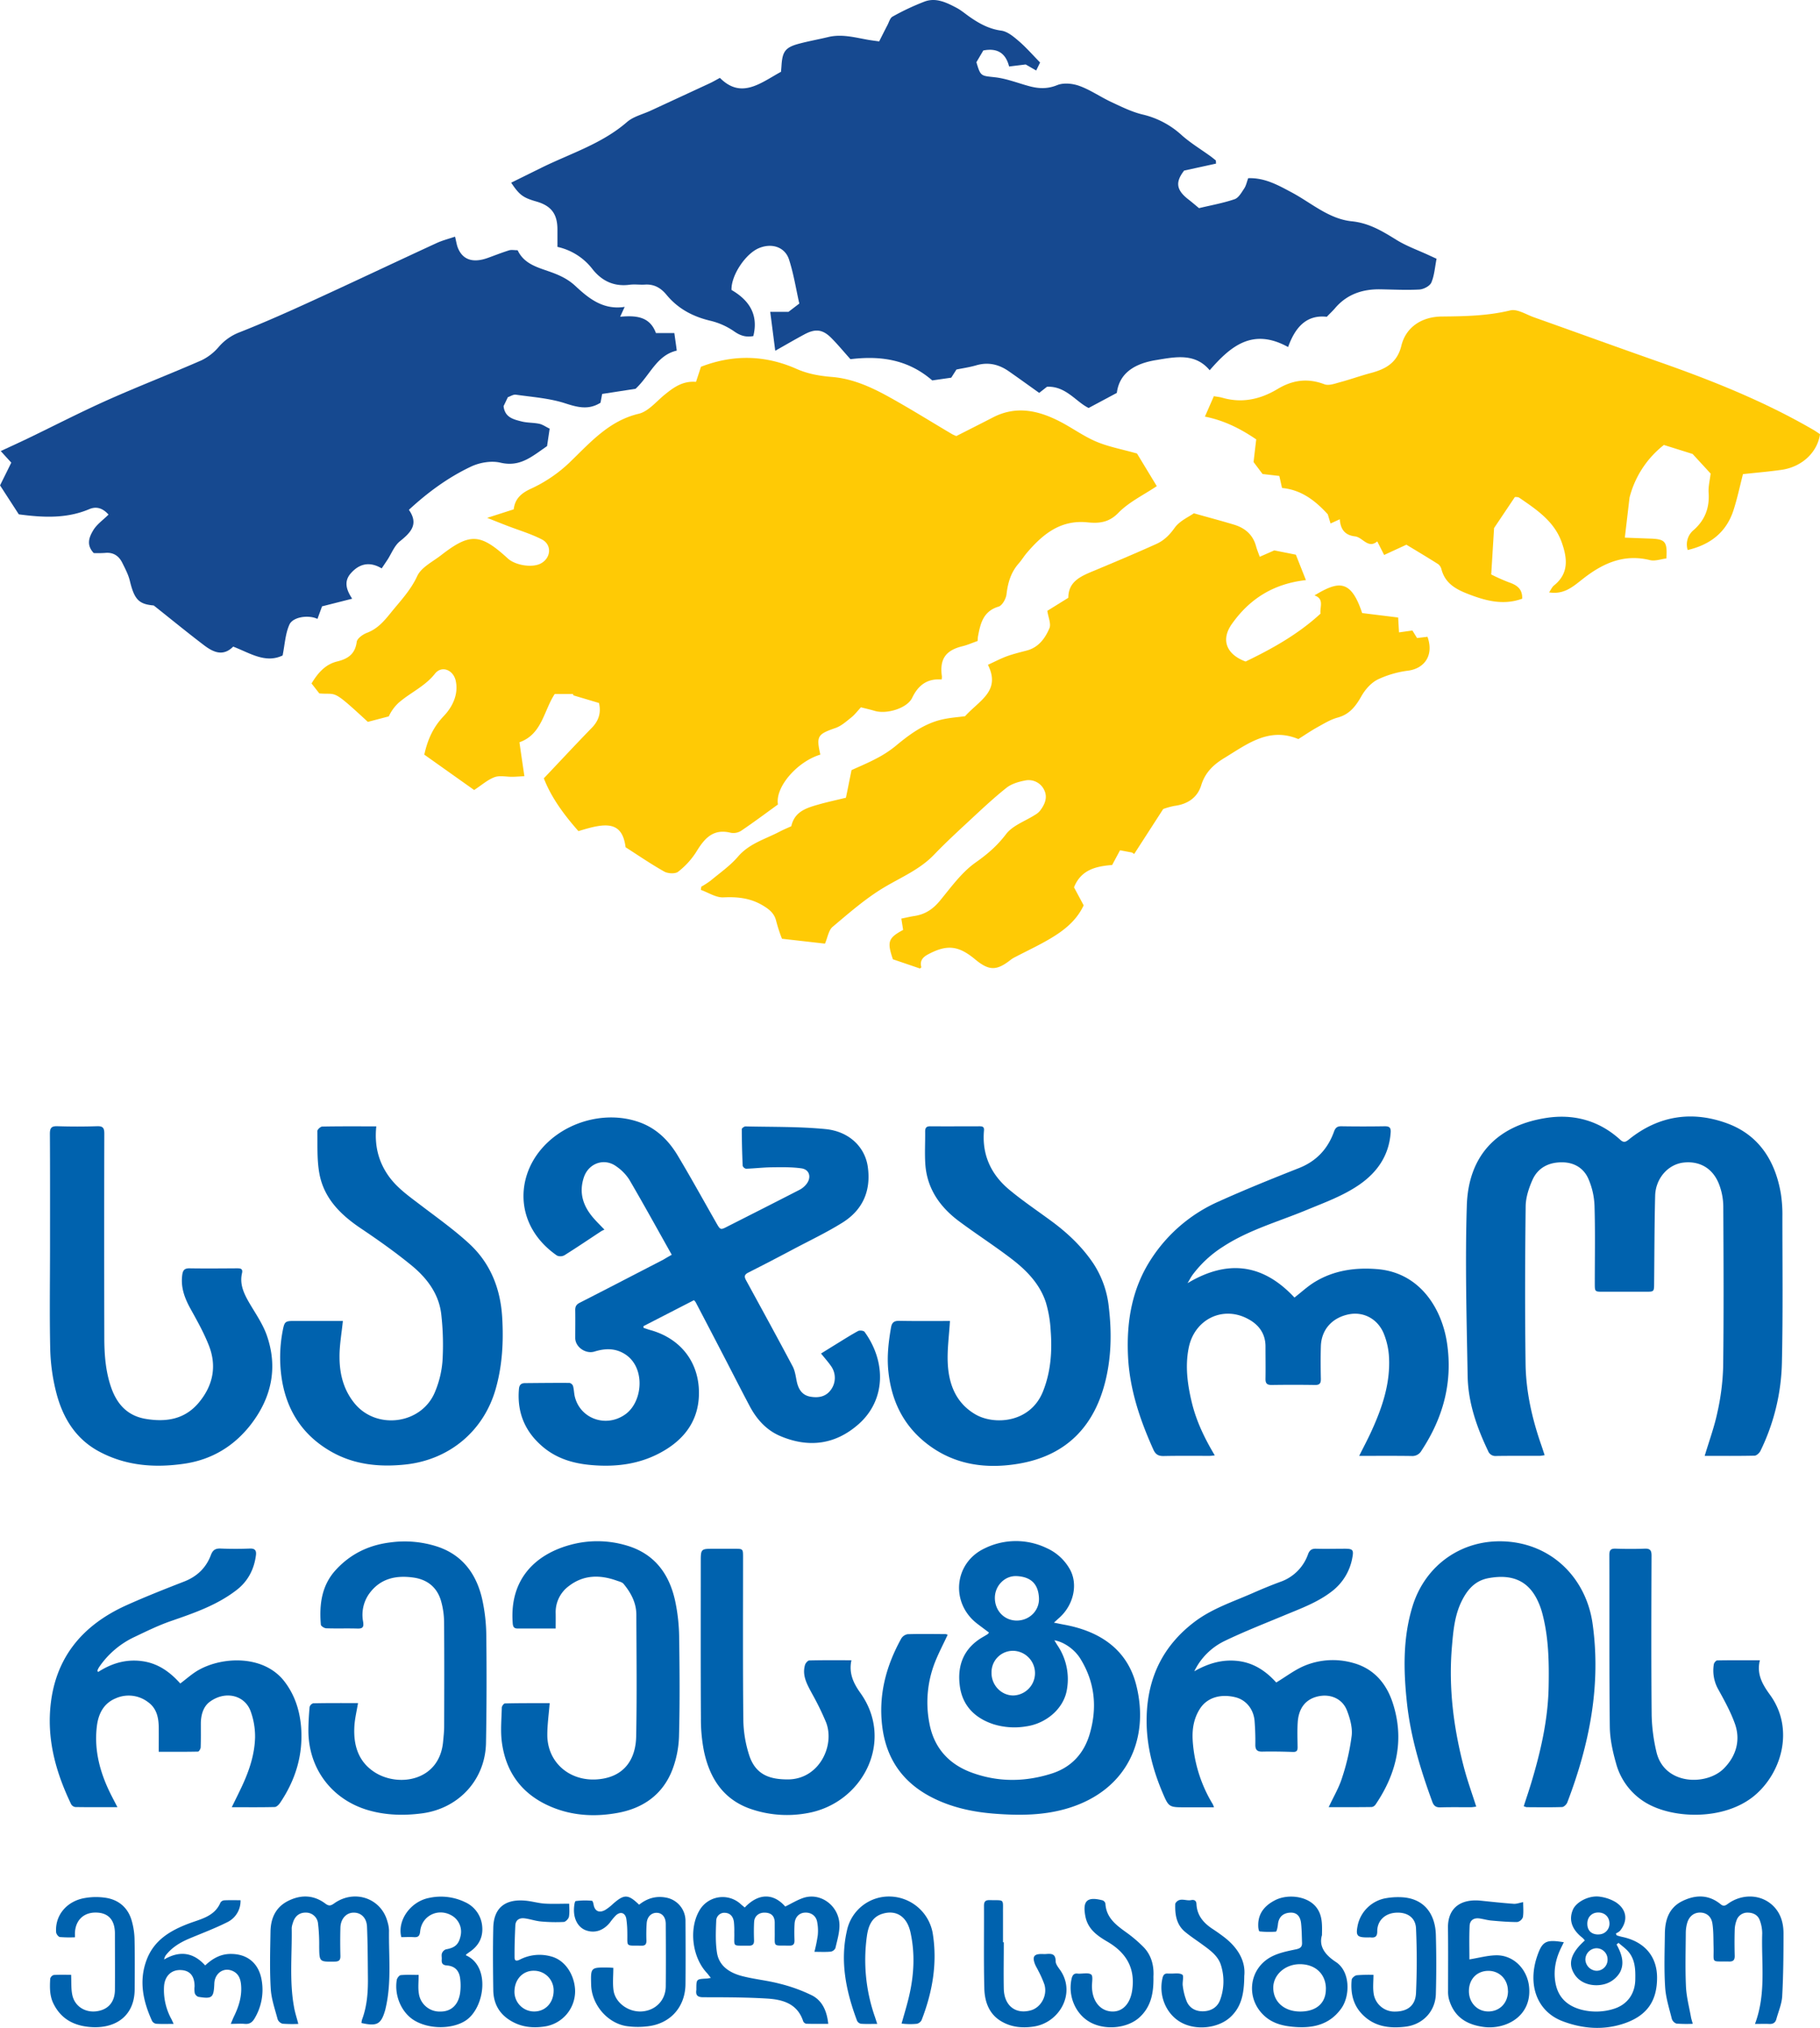
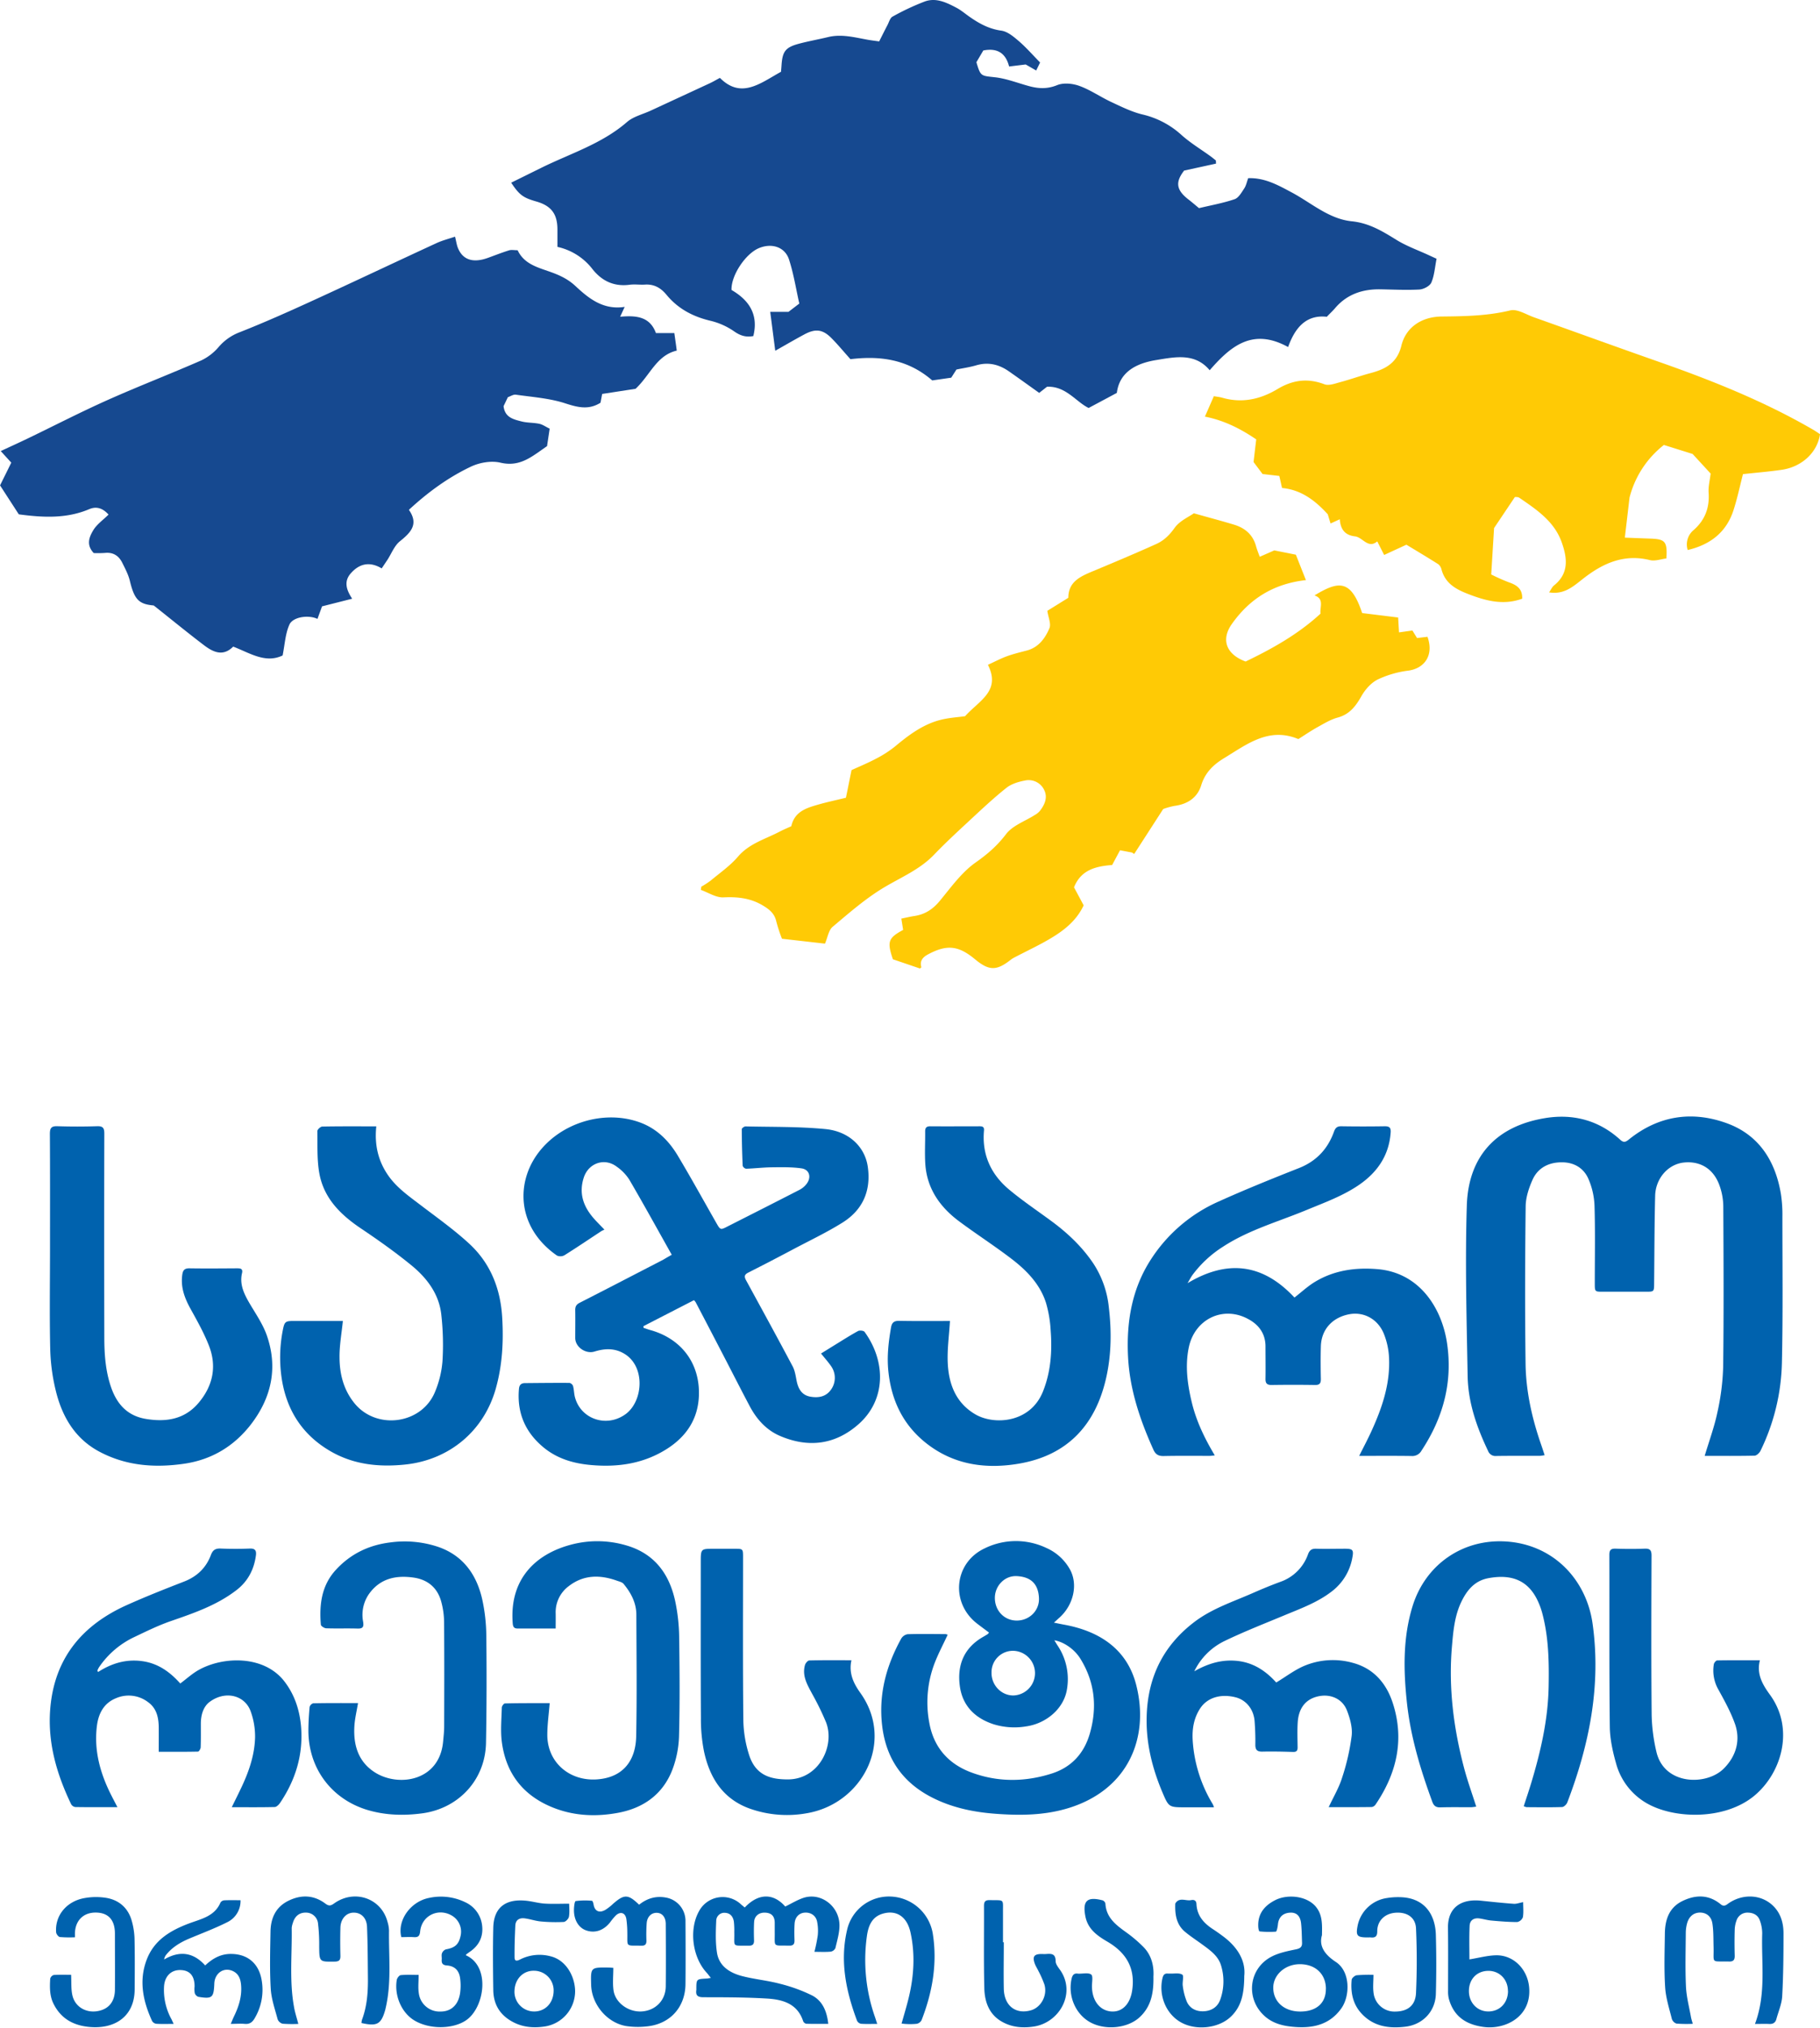
<svg xmlns="http://www.w3.org/2000/svg" viewBox="0 0 1087.17 1211.04">
  <defs>
    <style>.cls-1{fill:#ffca05;}.cls-2{fill:#164990;}.cls-3{fill:#0062ae;}</style>
  </defs>
  <g id="Layer_2" data-name="Layer 2">
    <g id="Layer_1-2" data-name="Layer 1">
-       <path class="cls-1" d="M342.29,414.45H331.36c-6.62,10.09-7.56,24.06-21.07,28.83,1,7.07,1.93,13.28,2.95,20.25-3.09.17-5.13.35-7.17.37-3.58.05-7.5-.93-10.64.22-4.11,1.51-7.61,4.68-12.2,7.67l-29.78-21.13c2-8.94,5.23-16.34,11.65-23.06,4.88-5.1,8.94-12.64,7.14-21-1.43-6.59-8.4-9.35-12.41-4.29-6,7.63-14.78,11.32-21.76,17.43a25.7,25.7,0,0,0-5.83,8.08l-12.5,3.28c-22.05-20.34-18.09-16-29-17l-4.64-5.94c3.84-6.38,8.26-11.4,15.28-13.13,6.4-1.56,10.74-4.38,11.7-11.68.28-2.1,3.68-4.51,6.16-5.45,6.15-2.34,10-6.74,14-11.7,5.74-7.13,12-13.53,16-22.2,2.44-5.23,9.21-8.52,14.24-12.43,17.3-13.42,23.45-13.07,39.86,1.94,4.5,4.11,14.42,5.68,19.54,3.08,6.27-3.19,7-11.23.83-14.43-6.6-3.4-13.86-5.52-20.82-8.21-3.62-1.4-7.22-2.84-11.89-4.68l15.86-5.1c.77-6.49,4.63-9.76,10.64-12.47a84.69,84.69,0,0,0,24.2-16.94c11.55-11.22,22.6-23.59,39.79-27.65,5.79-1.36,10.56-7.37,15.62-11.47,5.35-4.34,10.79-8.26,18.65-7.6,1-3,2-6,2.94-9,19.2-7.44,38.27-7.09,57.13,1.27,6.79,3,13.81,4.21,21.22,4.81,12.25,1,23.42,6.06,34,11.93,12.77,7.07,25.16,14.82,37.73,22.25a23.21,23.21,0,0,0,2.49,1.11c7.33-3.73,14.61-7.38,21.84-11.12,14.2-7.34,27.68-4.07,40.82,2.86,7.08,3.74,13.68,8.54,21,11.62s15.12,4.48,24.25,7.06L691,290.32c-7.92,5.33-16.67,9.48-23,16-5.75,5.92-11.78,6.29-18.43,5.62-16.06-1.63-26.65,7.06-36.14,18.17-1.73,2-3.12,4.36-4.88,6.35-4.67,5.29-6.51,11.49-7.31,18.42-.32,2.7-2.55,6.73-4.74,7.39-9.16,2.74-10.84,10-12.28,17.67-.16.86-.15,1.75-.24,2.85-3.1,1.09-6,2.39-9.11,3.15-10.07,2.47-13.7,7.73-12.22,18.05a9.57,9.57,0,0,1-.18,1.81c-8.61-.69-14,3.4-17.62,11-3,6.15-15.09,9.86-22.3,7.74-2.71-.8-5.47-1.42-8.27-2.14-2,2.15-3.63,4.33-5.68,6-3,2.37-6,5.12-9.46,6.33-10.77,3.75-11.62,4.8-9.11,15.93-13.66,4.07-27.1,19.27-25.32,29.77-7.09,5.12-14.45,10.62-22.06,15.76a8.7,8.7,0,0,1-6.2,1.12c-10.54-2.6-15.67,3.45-20.5,11.37a46.5,46.5,0,0,1-10.89,11.93c-1.74,1.36-6.08,1.12-8.27-.11-8.06-4.54-15.72-9.81-23.11-14.53-2-16.18-12.42-14.55-28.15-9.62-8.55-9.66-16.27-20.1-20.67-31.55,10-10.51,19.17-20.43,28.63-30.12,4.28-4.38,5.64-9.23,4.3-14.86l-15.26-4.55Z" />
      <path class="cls-2" d="M621.3,37.32c-.79,1.62-1.46,3-2.34,4.78l-6.27-3.6-9.9,1.21c-2-7.84-6.86-11.24-15.42-9.56l-4.12,7c2.52,8.62,2.79,8.06,11.14,9,7,.8,13.7,3.51,20.55,5.34,5.57,1.48,10.77,1.71,16.56-.65,3.82-1.55,9.31-1,13.38.51,6.57,2.4,12.48,6.55,18.87,9.54,6.07,2.83,12.2,5.9,18.65,7.46a52.09,52.09,0,0,1,23.28,12.19c5.34,4.8,11.62,8.57,17.47,12.81,1.08.79,2.11,1.66,3.16,2.49,0,.63.05,1.25.08,1.87l-19.06,4.16c-5.3,6.85-4.8,11.51,2.53,17.21,2.25,1.75,4.41,3.61,6.36,5.22,7.22-1.73,14.41-3,21.25-5.33,2.39-.81,4.15-4,5.75-6.41,1.14-1.7,1.55-3.89,2.38-6.14,9.88-.36,17.79,4.13,25.77,8.37,11.87,6.29,22.37,16,36.23,17.38,10.35,1.07,18.33,6,26.7,11.17,5.88,3.61,12.53,6,18.83,8.89l5,2.3c-1,5-1.29,9.92-3.12,14.2-.89,2.08-4.57,4-7.09,4.17-7.86.44-15.78,0-23.67-.12-10.5-.11-19.67,3-26.69,11.19-1.39,1.64-3,3.11-5,5.21C780,187.79,773.5,196,769.44,207.25c-21.14-11.66-34.29-.58-46.84,13.86-8.8-10.56-20.76-7.91-32-6.08-11.81,1.92-21.88,7.06-23.46,19.61l-16.84,9c-7.51-3.59-13.59-13.2-24.88-12.67l-4.66,3.66c-5.89-4.2-11.9-8.53-18-12.8s-12.44-5.77-19.69-3.64c-3.9,1.14-8,1.71-11.74,2.49l-3.11,4.87-11.35,1.63c-15-13-31.87-14.74-48.87-12.68-4.12-4.61-7.52-8.73-11.26-12.51-5.3-5.37-9.65-5.88-16.4-2.21-5.59,3-11.1,6.23-17.25,9.69-1.07-8.27-2-15.54-3-23.24H471l6.46-4.94c-1.9-8.41-3.32-17.55-6.12-26.25-2.46-7.65-10.51-10.11-18.22-6.76-7.88,3.43-16.46,16.25-16.15,24.89C447,179,453.29,187.39,450,200.69c-4,.78-7.5,0-11.38-2.74a42,42,0,0,0-14.42-6.43c-10.42-2.49-19.25-7.2-26.06-15.46-3.39-4.12-7.41-6.45-12.89-6.1-3,.19-6.15-.3-9.15.09-9.24,1.22-16.49-2.18-22.12-9.25a36.18,36.18,0,0,0-21-13.36c0-3.61,0-7,0-10.35,0-9.35-3.7-14.2-12.63-16.76-7.89-2.27-10.09-3.87-15-11.23l18.08-8.93c17.32-8.53,36.07-14.25,51.09-27.28,3.81-3.31,9.36-4.6,14.12-6.8q17.7-8.19,35.4-16.39c1.78-.82,3.46-1.83,6-3.19,12.76,12.83,24.22,3.11,36.52-3.66,0-.58.17-2.13.27-3.68.53-8.48,2.33-10.91,10.52-13.09,5.68-1.51,11.48-2.53,17.2-3.91,8.09-2,15.88.15,23.74,1.56,1.9.34,3.82.57,6.88,1,1.6-3.16,3.19-6.38,4.86-9.56,1-1.83,1.6-4.42,3.14-5.25A145.68,145.68,0,0,1,552.49.86c6.71-2.41,13,.7,18.83,3.77,2.82,1.48,5.28,3.62,7.91,5.45,5.74,4,11.6,7.23,18.88,8.22,3.78.51,7.48,3.69,10.61,6.37C613,28.37,616.8,32.73,621.3,37.32Z" />
      <path class="cls-2" d="M56,330.29c-4.74-5-2.59-9.74-.35-13.53,2.15-3.64,6-6.28,9.18-9.45-3.82-4.3-7.72-4.86-11.48-3.26-13.37,5.67-27.16,5.12-42.12,3.11-3.75-5.8-7.95-12.27-11.2-17.29C2.93,284,4.93,280,6.74,276.28l-6.3-6.9c5.78-2.69,11-5.06,16.2-7.56,15.89-7.66,31.58-15.76,47.68-22.95,18.54-8.27,37.5-15.58,56.1-23.72a31.44,31.44,0,0,0,10.26-8,30.88,30.88,0,0,1,12.39-8.7c15.05-5.92,29.84-12.55,44.55-19.29,24.47-11.2,48.77-22.75,73.19-34,3.46-1.6,7.22-2.53,11-3.83.76,2.9,1,5.24,1.95,7.28,3,6.74,9.1,8.51,17.73,5.38,4.18-1.51,8.33-3.16,12.58-4.48,1.46-.45,3.17-.07,5.14-.07,3.55,7.58,10.61,9.85,17.8,12.33,6,2.05,11.65,4.32,16.67,9,7.89,7.35,16.57,14.5,29.47,12.5-1.15,2.5-1.84,4-2.69,5.88,9.24-.81,17.69-.31,21.35,9.75h11c.55,4,1,6.93,1.45,10.48-12.1,2.81-15.91,14.71-24.61,22.81l-19.95,3.07c-.33,1.76-.68,3.63-1,5.26-7.18,4.49-13.76,2.73-21.28.28-9.32-3-19.45-3.68-29.26-5.09-1.56-.22-3.31,1-4.79,1.49l-2.56,5.35c.73,6.77,5.93,7.9,10.68,9.12,3.43.89,7.13.68,10.61,1.41,2,.42,3.79,1.74,6.24,2.92-.56,3.73-1.07,7.18-1.56,10.43-3.68,2.51-6.8,4.91-10.18,6.87-5.47,3.18-10.81,4.61-17.7,3-5.44-1.28-12.42-.08-17.6,2.38-13.53,6.41-25.64,15.24-37.05,25.79,6,8.59,1.15,13.54-5.37,18.78-3.29,2.64-5,7.27-7.4,11L228,339.44c-7.22-4.31-13.39-2.82-18.45,2.94-4.43,5-2.46,10.22.82,15.17l-18,4.56c-.83,2.28-1.78,4.88-2.73,7.5-5.12-2.51-14.62-1.34-16.76,3.4-2.46,5.44-2.73,11.86-4.06,18.43-10.3,4.95-19.55-1.47-29.53-5.29-6.16,6.23-12.15,3.22-17.66-1-9.63-7.32-19-15-29.81-23.57-8.88-.76-11.57-3.55-14.25-14.68-.9-3.74-2.78-7.29-4.51-10.77-2.08-4.21-5.44-6.45-10.4-5.92A63.42,63.42,0,0,1,56,330.29Z" />
      <path class="cls-1" d="M549.56,578.39l-16.19-5.51c-3.57-10.49-2.81-12.75,6.11-17.53l-1.07-6.76c3-.61,5.4-1.2,7.81-1.56,6.29-.94,11-4,15.14-9,6.67-8.06,13-17,21.35-22.9,7.12-5,13-10.07,18.26-17,3.94-5.18,11.36-7.7,17.21-11.44a11.15,11.15,0,0,0,2.9-2.31c2.9-3.68,4.86-7.95,2.75-12.41a10.24,10.24,0,0,0-11.6-5.83c-3.87.72-8.1,2-11.09,4.39-7.74,6.16-15,13-22.23,19.72-7.09,6.57-14.21,13.15-20.9,20.12-8.48,8.85-19.51,13.42-29.76,19.51-11.06,6.58-20.94,15.25-30.84,23.58-2.44,2-3,6.34-4.61,10.08l-25.69-2.92a91.74,91.74,0,0,1-3.41-10.41c-1.06-4.7-4.12-7.13-8-9.45-7.37-4.43-15.08-5.26-23.57-4.85-4.41.21-9-2.88-13.49-4.48l.28-1.91a51.82,51.82,0,0,0,5.56-3.6c5.56-4.65,11.68-8.88,16.34-14.33,6.81-7.95,16.41-10.46,25-15,2.19-1.15,4.49-2.09,6.86-3.17,2-9,9.36-11,16.63-13.08,4.8-1.36,9.69-2.4,16-3.93,1-4.74,2-10,3.36-16.51,4-1.84,9.37-4.05,14.48-6.74a67.16,67.16,0,0,0,11.56-7.43c8-6.68,16.32-12.92,26.51-15.67,5.39-1.46,11.1-1.74,15.27-2.35,8.47-9.43,21.5-15,13.64-30.69,4.14-1.89,7.65-3.76,11.34-5.11,3.85-1.4,7.87-2.36,11.85-3.41,7.07-1.86,11-7.31,13.55-13.34,1.1-2.59-.68-6.4-1.25-10.38L638.16,357c0-9.66,7.26-12.77,14.71-15.89,12.65-5.29,25.31-10.59,37.81-16.23,4.46-2,7.87-5.27,10.93-9.58s8.6-6.64,11.53-8.76c9.2,2.59,16.67,4.57,24.06,6.8,6.54,2,11.23,6,13.09,12.85.55,2,1.38,4,2.2,6.32l8.7-3.82,12.89,2.57,6,15.18c-19.76,2.2-33.85,11.51-44.24,26.2-6.72,9.51-3.22,18.21,8.22,22.42,15.85-7.62,31.36-16.27,44.74-28.59-.53-3.92,2.43-8.75-3.58-10.9,14.29-8.64,21.72-9.82,28.45,10.55l21.51,2.65c.19,3.21.33,5.84.51,8.89l8-1.13c.93,1.5,1.73,2.81,2.77,4.5l6.24-.74c4,11.25-2,18.89-11.39,20.2A60.28,60.28,0,0,0,823,405.78c-4,2-7.53,6-9.78,10-3.41,6-7.06,10.82-14.16,12.75-4.2,1.14-8.11,3.54-12,5.69s-7.55,4.67-11.5,7.15c-17.63-7.36-30.69,3.11-44.33,11.38-6.37,3.87-11.35,8.59-13.69,16.22-2.27,7.37-8.15,11.3-15.94,12.3a44,44,0,0,0-6.77,1.88L677.5,510l-1.26-.87-7.19-1.35-4.72,8.8c-9.78.75-18.62,2.88-22.77,13.33l5.76,10.75c-4.38,9.38-12,15.19-20.34,20.1-6.58,3.87-13.53,7.12-20.31,10.66a17.27,17.27,0,0,0-2.76,1.63c-8.6,6.82-13.09,6.79-21.52-.21-9.89-8.19-16.74-8.91-28-2.91-3.09,1.65-5.16,3.87-4,7.74A10,10,0,0,0,549.56,578.39Z" />
      <path class="cls-1" d="M925.35,353.76c1.17-1.69,1.79-3.22,2.93-4.13,9.1-7.29,7.91-16.46,4.59-25.8-4.48-12.58-15.08-19.54-25.41-26.64a3.44,3.44,0,0,0-1.56-.35,5.23,5.23,0,0,0-1,0l-12.42,18.51c-.67,10.9-1.14,18.57-1.71,27.71a110.34,110.34,0,0,0,10.3,4.6c4.71,1.63,8.43,3.73,8.21,9.88-11.27,4.1-21.81,1.3-32.57-2.91-7.38-2.88-13.42-6.39-15.63-14.52a5.7,5.7,0,0,0-1.9-3.15c-6.43-4.07-13-8-19.07-11.66l-13.3,6.12c-1.48-2.93-2.74-5.4-4.11-8.1-5.49,4.63-8.65-2.44-13.25-3-5.87-.66-8.72-4-9.13-10.23l-5.52,2.54-1.66-5.5c-7.81-8.56-16.1-14.65-27.32-15.71-.54-2.36-1-4.55-1.63-7.19l-10-1.15-5.38-7.16c.49-4.12,1-8.67,1.6-13.51C741,256,731.25,251.07,719.75,248.8l5.34-12.2c1.76.32,3.48.47,5.11.94,11.77,3.4,22.77.89,32.87-5.18,9.1-5.46,18-6.69,28.07-2.88,2.62,1,6.33-.43,9.4-1.25,6.17-1.66,12.2-3.84,18.37-5.48,8.9-2.36,15.73-6.15,18.2-16.33,2.66-10.92,12-17.27,24.07-17.4,13.77-.14,27.37-.35,41-3.66,4.11-1,9.39,2.43,14,4.08,25.15,8.93,50.24,18.05,75.43,26.88,31.49,11.06,62.38,23.45,91.35,40.23,1.5.87,2.92,1.88,4.22,2.74-1.61,10.93-10.84,19.53-22.92,21.28-7.38,1.07-14.83,1.67-23.1,2.58-1.8,6.93-3.34,14.37-5.67,21.56-4.28,13.18-13.84,20.57-27.35,23.76a11.14,11.14,0,0,1,3.56-11.94c6.83-6,9.55-13.36,8.94-22.37-.25-3.61.73-7.3,1.2-11.35l-10.76-11.7-17.16-5.38a58.17,58.17,0,0,0-20.52,31.41l-2.81,23.93c5.45.21,10.35.41,15.24.58,8.9.31,10.2,1.74,9.58,11.85-3.12.36-6.73,1.74-9.8,1-15.84-3.93-28.62,2.11-40.5,11.53C939.51,350.44,934.14,355.2,925.35,353.76Z" />
      <path class="cls-3" d="M401.27,749.34c-8.6-15.3-16.8-30.22-25.39-44.91a28.08,28.08,0,0,0-7.59-7.78c-7.28-5.44-16.82-2-19.59,6.64-2.93,9.06-.42,16.75,5.44,23.7,1.95,2.32,4.16,4.43,6.93,7.35a13.38,13.38,0,0,0-1.91.92c-7.32,4.81-14.57,9.72-22,14.38a5.05,5.05,0,0,1-4.46.17c-23.3-16.17-24.82-42.24-11.83-60.4,13.46-18.83,39.89-26.91,61.29-19.14,10.12,3.68,17.31,10.88,22.67,19.81,7.94,13.27,15.4,26.82,23.06,40.25,2.45,4.29,2.46,4.31,6.92,2,14.31-7.26,28.63-14.49,42.9-21.84a12.76,12.76,0,0,0,4.11-3.49c3-3.92,1.73-8.57-3.05-9.26-5.85-.84-11.86-.69-17.79-.63-5.1.06-10.19.68-15.29.85a2.73,2.73,0,0,1-2.05-1.74q-.5-10.93-.54-21.89c0-.57,1.48-1.67,2.24-1.65,15.93.38,31.93.06,47.74,1.6,14.29,1.39,23.66,10.84,25.3,22.59,2,14.23-3,25.63-15,33.18-9.37,5.87-19.42,10.64-29.2,15.82-9,4.78-18.1,9.51-27.22,14.12-2.36,1.2-2.49,2.41-1.31,4.57C455,781.69,464.36,798.77,473.5,816c1.42,2.68,1.82,6,2.44,9,1,4.7,3.24,8.26,8.2,9.1,4.78.81,9.27.09,12.34-4.32a12.08,12.08,0,0,0,.11-13.72c-1.76-2.58-3.88-4.92-6.14-7.75,2.85-1.76,5.58-3.47,8.33-5.16,4.57-2.8,9.08-5.7,13.78-8.27,1-.52,3.34-.25,3.89.51,13,17.94,12.67,40.79-3.61,55.14-14,12.34-30,14.23-46.9,7-8.2-3.52-14-10-18.14-17.85-5.36-10.11-10.53-20.32-15.81-30.48q-8.19-15.78-16.44-31.54a9.77,9.77,0,0,0-1-1.21l-30.21,15.53.09,1c1.4.46,2.79,1,4.21,1.37,18.43,5.19,29.48,19.86,28.85,39-.47,14-7.41,24.44-19,31.85-13.93,8.89-29.31,11.16-45.51,9.7-10.42-.93-20.09-3.76-28.28-10.5-11-9.08-16-20.77-14.69-35.09.22-2.25,1.35-3.31,3.52-3.32,8.89-.08,17.79-.18,26.68-.12a3,3,0,0,1,2.08,1.8c.56,2,.57,4.09,1,6.1,3.12,13.54,18.86,19.16,30.4,10.75,10.58-7.71,12.11-28.92-1.28-36.38-5.68-3.17-11.43-2.81-17.29-1-5.26,1.64-11.51-2.71-11.51-8.09s.09-11,0-16.45c-.06-2.2.54-3.51,2.62-4.57,16.7-8.52,33.33-17.16,50-25.77C397.65,751.41,399.1,750.55,401.27,749.34Z" />
      <path class="cls-3" d="M1018.29,869.44c2.69-9,5.79-17.36,7.59-26a141.45,141.45,0,0,0,3.44-27.05c.41-32,.24-64.09.08-96.13a38.08,38.08,0,0,0-2.07-11.76c-3.65-10.87-12.08-15.26-21.53-14.24s-16.85,9.56-17.1,19.83c-.44,17.4-.44,34.82-.61,52.23-.05,5.08,0,5.08-5,5.09H957.55c-4.9,0-4.91,0-4.91-5.09,0-15.47.3-31-.17-46.42a44.3,44.3,0,0,0-3.59-15.77c-2.85-6.66-8.77-10.09-16.09-10-7.61,0-14,3.2-17.25,10.23-2.25,5-4.12,10.64-4.19,16-.38,31.3-.46,62.62-.06,93.93.21,16.75,3.9,33,9.44,48.85.64,1.82,1.22,3.67,1.95,5.87a24.21,24.21,0,0,1-2.95.42c-8.65,0-17.3-.06-26,.07a4.66,4.66,0,0,1-4.83-3c-6.78-14.18-11.93-28.93-12.21-44.71-.6-34-1.57-68-.49-101.92.92-29,17.23-47.38,47-52.18,16.63-2.67,31.94,1.37,44.68,13,2.12,1.93,3.33,1.24,5.19-.25,17.62-14.18,37.56-17.21,58.38-9.67,19.16,6.94,29,22.4,32.33,42.05a81.64,81.64,0,0,1,.93,13.81c0,29,.36,58-.29,87a126.16,126.16,0,0,1-12.8,52.79c-.63,1.28-2.32,2.87-3.55,2.9C1038.31,869.54,1028.45,869.44,1018.29,869.44Z" />
      <path class="cls-3" d="M709.37,766.31c24-14.38,45.13-11.55,63.87,8.58,4.13-3.2,7.87-6.72,12.17-9.33,11.43-6.93,24-8.71,37.19-7.66,25.38,2,38.68,23.32,41.79,44.27,3.47,23.45-2.38,44.6-15.27,64.15a6.24,6.24,0,0,1-6,3.19c-10.22-.15-20.44-.06-31.22-.06,2.45-4.9,4.81-9.34,6.92-13.89,6.64-14.36,11.8-29.15,10.89-45.26a43.9,43.9,0,0,0-3.06-13.75c-3.63-8.94-12.13-13.37-20.86-11.66-10.08,2-16.5,9.17-16.78,19.15-.19,6.45-.14,12.92,0,19.37.05,2.6-.64,3.74-3.47,3.69q-13-.21-26,0c-2.74,0-3.64-1-3.6-3.65.11-6.45,0-12.9,0-19.36,0-7.64-4-13-10.38-16.39-15-8.16-32.07.08-35.5,17.26-2.21,11-.71,22,1.93,32.85,2.71,11.07,7.6,21.23,13.66,31.34-1.32.13-2.22.29-3.13.29-9.14,0-18.28-.1-27.41.09-3.11.06-4.84-.93-6.14-3.82-8-17.76-14.16-35.94-15.14-55.63-1-20.68,2.27-40.33,13.65-57.93a92.55,92.55,0,0,1,40.2-34.49c15.85-7.15,32-13.68,48.18-20.06,10.48-4.13,17.27-11.43,21-21.78.83-2.29,1.87-3.26,4.4-3.22q13,.21,26,0c2.77,0,3.63.94,3.45,3.64-.91,13.56-7.82,23.67-18.58,31.15-9.63,6.69-20.65,10.66-31.46,15.13-16.82,7-34.57,11.89-50,21.93a68.34,68.34,0,0,0-18.38,17C711.21,763,710.35,764.7,709.37,766.31Z" />
      <path class="cls-3" d="M566.09,976.27c-2.66,5.73-5.57,11.18-7.78,16.9a65.54,65.54,0,0,0-3.15,35.92c2.65,14.47,11.4,24.33,25.07,29.41,15.81,5.88,32,5.74,47.95.67,11.69-3.71,19.32-11.87,22.78-23.75,4.58-15.76,3.08-30.81-5.6-44.85-3.55-5.74-10-10.09-15.55-11,.84,1.35,1.39,2.31,2,3.23a36,36,0,0,1,5.51,26.19c-1.84,11.37-12.36,20.31-24.37,22a42.25,42.25,0,0,1-19.46-1.28c-11.1-3.64-18.53-11-20.13-22.73-1.73-12.63,2.46-23,14.13-29.58.85-.48,1.68-1,2.5-1.5.2-.12.31-.36.8-.94-2.37-1.78-4.75-3.53-7.09-5.33-16.06-12.37-13.9-36.17,4.28-44.86a42.32,42.32,0,0,1,37-.37A29.92,29.92,0,0,1,639.1,937.2c4.92,8.83,2.27,21-6,28.62-1,.89-1.94,1.76-3.54,3.21,2.46.49,4.27.88,6.08,1.21,21.18,3.87,37.63,14.62,43.07,36,8,31.38-4.66,62.49-40.38,73.51-14.4,4.44-29.2,4.54-44.09,3.39-12.24-.94-24.08-3.35-35.23-8.58-18.79-8.81-29.67-23.3-32.08-44.15-2.16-18.65,2.49-35.69,11.39-51.81a5.57,5.57,0,0,1,3.81-2.66c7.55-.24,15.1-.1,22.66-.06A4.41,4.41,0,0,1,566.09,976.27Zm28.19-22c0,7.7,5.72,13.58,13.19,13.52s13.54-6,13.15-13.54c-.41-8.25-4.76-12.53-13.1-13C600.29,940.78,594.29,946.94,594.28,954.22Zm-2,44.82c0,7.36,5.88,13.44,13,13.43a13.34,13.34,0,0,0,0-26.67A12.78,12.78,0,0,0,592.29,999Z" />
      <path class="cls-3" d="M567.45,788.89c-.51,8.8-1.73,17.16-1.3,25.44.65,12.47,4.92,23.57,16.5,30.33,11.16,6.51,32.82,5.26,40.39-13.74,4.71-11.82,5.53-24.12,4.56-36.58a71.91,71.91,0,0,0-2.82-16.42c-3.48-10.81-11.16-18.86-19.87-25.62-10.36-8-21.47-15.11-32-22.95-11.5-8.56-19.26-19.62-20.19-34.39-.41-6.41,0-12.86-.08-19.29,0-2.12.74-3.07,3-3.06,9.87.08,19.74,0,29.61,0,1.76,0,2.72.43,2.53,2.53-1.29,14.48,4.21,26.29,15.13,35.37,7.94,6.61,16.56,12.4,24.89,18.53,9.79,7.18,18.51,15.38,25.33,25.53a58.51,58.51,0,0,1,9.24,26.27c1.69,14.33,1.52,28.67-1.79,42.81-6.5,27.74-23.22,45.42-51.63,50.38-19.71,3.43-38.75.91-55.11-11.72-14.25-11-21.48-25.91-23.22-43.84-.85-8.76.16-17.2,1.63-25.72.5-2.88,1.77-4,4.86-3.95C547.32,789,557.54,788.89,567.45,788.89Z" />
      <path class="cls-3" d="M224.78,672.65c-1.15,10.91,1.05,20.56,7.05,29.23,5,7.25,12.1,12.23,19,17.48,9.94,7.59,20.22,14.85,29.4,23.3C293,754.42,299,769.6,300,787c.84,14.35.05,28.43-3.84,42.26-7.18,25.5-27.93,42.63-54.18,45.36-15.53,1.62-30.53.06-44.17-7.73-17.4-9.93-27.12-25.31-29.75-45.22a84.57,84.57,0,0,1,.86-27.22c1-5.15,1.5-5.58,6.64-5.58h29.25c-.76,7.53-2.05,14.51-2,21.49,0,10,2.35,19.52,8.87,27.58,13.2,16.33,40.36,12.64,48.22-6.84a59.24,59.24,0,0,0,4.42-18.32,161.16,161.16,0,0,0-.75-28c-1.43-12.24-8.68-21.69-17.9-29.21-9.58-7.83-19.72-15-30-21.91-12.28-8.22-22.3-18.14-24.95-33.13-1.44-8.18-1-16.71-1.14-25.08,0-.92,1.88-2.66,2.92-2.68C203,672.57,213.6,672.65,224.78,672.65Z" />
      <path class="cls-3" d="M29.88,743.64c0-22.18.06-44.35-.08-66.53,0-3.5.93-4.66,4.5-4.54,7.91.25,15.85.25,23.76,0,3.53-.11,4.25,1.2,4.25,4.43q-.14,60.87,0,121.73c0,10.09.72,20.16,4.09,29.87,3.52,10.09,9.82,16.95,20.73,18.77,12.09,2,23.16.31,31.52-9.62,8.52-10.12,11-21.72,6.17-34.11-2.94-7.54-6.95-14.7-10.89-21.81-3.5-6.31-6-12.67-5.11-20.08.34-3,1.19-4.37,4.42-4.32,9.38.15,18.77.06,28.15,0,2,0,3.85,0,3.18,2.9-1.5,6.44,1,11.9,4.08,17.29,3.77,6.51,8.25,12.82,10.71,19.81,6.71,19.14,2.9,37-9.25,52.93C140,863.57,126.56,871.72,110,874.13c-17.58,2.56-34.76,1.29-50.75-7.27-14.16-7.57-21.79-20.28-25.64-35.2A116.57,116.57,0,0,1,30,805.78C29.54,785.08,29.88,764.35,29.88,743.64Z" />
      <path class="cls-3" d="M58.59,998.52c8-5.15,16.55-7.8,26.22-6.51s16.78,6.54,22.88,13.36c3.77-2.82,7-5.79,10.74-7.93,14.6-8.35,39.43-9.2,51.62,6.9,6.08,8,9,17.16,9.81,27.07,1.29,16.56-3.32,31.54-12.52,45.2-.74,1.1-2.12,2.5-3.23,2.53-8.37.21-16.75.11-25.66.11,2.22-4.56,4.27-8.63,6.2-12.77,4.29-9.24,7.5-18.88,7.72-29.08a44.2,44.2,0,0,0-2.58-15.25c-3.35-9.62-14.88-12.78-24.34-5.95-4,2.85-5.44,7.93-5.48,13,0,4.75.07,9.51-.1,14.26,0,.91-1,2.56-1.58,2.58-7.65.17-15.29.11-23.47.11,0-5.24.05-10,0-14.67-.08-5.92-1.3-11.43-6.54-15.1a19.05,19.05,0,0,0-19.06-2.19c-7.36,3-10.46,9.33-11.35,16.65-1.78,14.48,1.94,28,8.37,40.82,1.18,2.35,2.41,4.67,3.91,7.57-8.77,0-17,.06-25.24-.08a3.51,3.51,0,0,1-2.45-1.76c-8.6-17.93-14.06-36.61-12.46-56.72,2.37-30,18.73-49.91,45.47-62,11.31-5.09,22.87-9.65,34.44-14.15,7.76-3,13.21-8.21,16.08-15.9,1.16-3.1,2.86-4,6-3.83,5.72.22,11.46.23,17.18,0,3.26-.14,4.08,1.25,3.7,4.1-1.1,8.36-4.79,15.4-11.4,20.55-11.69,9.1-25.49,13.84-39.31,18.62-7.44,2.57-14.58,6.07-21.71,9.47a52.48,52.48,0,0,0-21.35,18.22,14.86,14.86,0,0,0-.94,1.92Z" />
      <path class="cls-3" d="M793.69,1079.23c2.86-6.14,6.15-11.63,8-17.57a133.64,133.64,0,0,0,5.73-25.09c.55-4.92-1-10.41-2.85-15.16-2.71-6.9-9.66-9.87-16.77-8.45-8.16,1.64-12.08,7.46-12.61,15.58-.33,5-.12,10-.07,15,0,2-.66,2.77-2.8,2.7-6.08-.2-12.18-.32-18.26-.19-3.25.07-4.24-1.17-4.19-4.29.08-4.62-.1-9.25-.44-13.86-.54-7.2-5.13-12.77-11.5-14.32-9.05-2.2-16.91.34-21.08,6.76-3.74,5.76-4.79,12.14-4.41,18.85a83.33,83.33,0,0,0,12,38.26,14.75,14.75,0,0,1,.73,1.86h-17c-10.09,0-10,0-14-9.4-6.17-14.76-9.84-30-9.17-46.14.94-22.66,10-40.94,28.11-54.88,10.64-8.2,23.19-12.23,35.19-17.5,5.45-2.4,11-4.7,16.56-6.74a26.87,26.87,0,0,0,16.5-16.48c.94-2.49,2.24-3.35,4.82-3.28,5.73.16,11.46,0,17.18,0,4.72,0,5.34.71,4.46,5.31a32.31,32.31,0,0,1-12.23,20.14c-8.48,6.59-18.47,10.21-28.25,14.27-12,5-24.1,9.72-35.78,15.35a38.84,38.84,0,0,0-18.16,18.13c8.17-4.65,16.62-7.28,26.11-6.16,9.81,1.16,17.08,6.44,22.84,12.85,5.92-3.58,11.08-7.58,16.89-10a44.14,44.14,0,0,1,29-1.7c12.35,3.35,19.9,12.21,23.7,23.88,7.13,21.84,2.42,42-10.22,60.65a3.48,3.48,0,0,1-2.29,1.53C811,1079.27,802.5,1079.23,793.69,1079.23Z" />
      <path class="cls-3" d="M910.21,1078.63c1.49-4.6,3-9.05,4.37-13.55,5.7-18.91,10.14-38,10.5-57.92.28-14.9,0-29.65-3.91-44.12a42.82,42.82,0,0,0-2.52-6.84C913,943.91,903.1,939.84,889,942.49c-8.3,1.56-12.93,7.43-16.25,14.48-3.89,8.29-4.67,17.33-5.44,26.3-2.12,24.76,1,49,7.35,72.94,2,7.5,4.65,14.81,7.16,22.68a26.36,26.36,0,0,1-3.13.38c-6.09,0-12.19-.11-18.28.08-2.65.08-3.95-.92-4.83-3.34-7.13-19.46-13.12-39.26-15.24-59.93-2-19.05-2.31-38.19,3.43-56.81,7.66-24.91,29.94-40.32,55.77-38.71,28.62,1.79,48.1,23,51.77,49,5.22,37-1.92,72.37-15.08,106.82-.46,1.19-2,2.73-3.13,2.77-7.06.24-14.13.12-21.2.08A6.6,6.6,0,0,1,910.21,1078.63Z" />
      <path class="cls-3" d="M328.35,1017.11c-.52,6.52-1.4,12.65-1.42,18.78-.07,16.54,13.21,27.9,29.65,26.75,16.64-1.16,23.16-12.4,23.43-25.54.5-24.24.19-48.5.11-72.75,0-7.13-3.21-13.14-7.64-18.48-.83-1-2.48-1.36-3.82-1.84-10.07-3.64-19.87-3.7-28.73,3.06a19.36,19.36,0,0,0-8,16.45c.05,2.91,0,5.82,0,9-7.68,0-15.22,0-22.76,0-2.29,0-2.76-1.2-2.91-3.22-2-26.44,13.81-41.22,34.62-46.8a61.1,61.1,0,0,1,33.15.36c17.06,4.91,26,17.27,29.44,34a110.54,110.54,0,0,1,2.22,20.61c.29,19.74.44,39.49-.08,59.22a61.21,61.21,0,0,1-4,20.21c-5.73,14.79-17.46,23-32.79,25.75-12.5,2.28-25.05,1.83-37.07-2.65-18.48-6.9-29.5-20.24-32-39.89-.84-6.68-.16-13.56,0-20.34,0-.89,1.18-2.5,1.84-2.51C310.73,1017.06,319.82,1017.11,328.35,1017.11Z" />
      <path class="cls-3" d="M213.86,1017.07c-.81,4.89-1.83,9-2.13,13.25-.82,11.65,2.18,22,12.66,28.42,14.11,8.57,38.12,4.77,40.29-18.59.28-3,.63-6.05.64-9.08.06-20.84.12-41.67-.05-62.5a47.5,47.5,0,0,0-1.74-12.21c-2.26-8.21-8.06-13-16.34-14.22-10.15-1.47-19.49.22-26.21,9a21.8,21.8,0,0,0-4.09,17.26c.49,3.05,0,4.27-3.33,4.17-6.21-.19-12.43.06-18.64-.16-1.15,0-3.19-1.31-3.26-2.15-1-12,.4-23.47,9-32.79,8.74-9.49,19.64-14.78,32.51-16.35a63.09,63.09,0,0,1,28.09,2.51c15.07,5,23.29,16.36,26.73,31.2a105.16,105.16,0,0,1,2.5,22.39q.39,31.78-.18,63.59c-.4,22-16.26,39.21-38.2,42.12-11,1.46-21.85,1.15-32.51-2-21.55-6.45-35.31-24.83-35.38-47.31,0-4.73.3-9.47.72-14.19a3.19,3.19,0,0,1,2.13-2.23C195.9,1017,204.77,1017.07,213.86,1017.07Z" />
      <path class="cls-3" d="M1051.27,991.5c-2.15,8.32,1.71,14.68,6,20.59,14.83,20.36,7,46.91-9.55,60.49-18,14.7-48.56,13.74-64.83,3.85A39.21,39.21,0,0,1,965.33,1053c-2-7-3.63-14.5-3.72-21.79-.4-34.22-.17-68.46-.27-102.68,0-3,1-3.78,3.86-3.68,5.72.19,11.45.22,17.17,0,3.21-.13,4.18.9,4.17,4.12-.11,31.79-.23,63.59.07,95.38a105.3,105.3,0,0,0,2.79,21.6c4.51,20.24,29.89,20.59,40.25,10.27,7.28-7.25,10.29-16.8,6.66-26.91-2.57-7.15-6.32-13.93-10-20.59a22.9,22.9,0,0,1-2.57-14.78c.12-.89,1.29-2.33,2-2.35C1034.05,991.44,1042.42,991.5,1051.27,991.5Z" />
      <path class="cls-3" d="M508.6,991.49c-1.69,7.85,1.3,13.86,5.36,19.55,20.58,28.78,1.33,66.18-32.06,71.82a66.54,66.54,0,0,1-34.17-2.82c-15.91-5.77-23.79-18.34-27.17-34a98.3,98.3,0,0,1-1.87-19.92c-.19-31.07-.08-62.14-.09-93.21,0-8,0-8,7.95-8h12.06c5.25,0,5.25,0,5.25,5.1,0,32.41-.18,64.83.17,97.24a72,72,0,0,0,3.42,20.72c3.92,12.34,12.92,14.71,23.27,14.68,18.59-.07,28.16-20.21,22.7-34.14a164,164,0,0,0-8.31-17c-2.88-5.42-6.1-10.71-4.25-17.19.32-1.1,1.67-2.69,2.58-2.71C491.58,991.4,499.73,991.49,508.6,991.49Z" />
      <path class="cls-3" d="M444.87,1139.16c8.15-8.66,17.13-8.66,24.19-.59,3.76-1.81,7.25-4,11.07-5.24,10.36-3.24,21.07,5,21.32,16.13.1,4.62-1.36,9.31-2.41,13.89a3.83,3.83,0,0,1-2.79,2.16c-3.12.29-6.28.11-9.76.11a89.81,89.81,0,0,0,2-9.85,27.59,27.59,0,0,0-.41-8.26c-.76-3.68-4-5.66-7.67-5.27-3.19.33-5.52,2.78-5.76,6.51-.22,3.28-.17,6.58-.07,9.86.08,2.27-.59,3.36-3.08,3.31-10.24-.21-8.57,1.27-8.72-8.32,0-1.82,0-3.65,0-5.48-.08-3.87-2-5.78-5.85-5.9-3.57-.11-6.26,2-6.46,5.55s-.17,7.31-.05,11c.08,2.42-.93,3.23-3.25,3.18-10.28-.18-8.33,1.22-8.55-8.05a49.06,49.06,0,0,0-.23-6.19c-.42-2.88-1.93-5.12-5.08-5.37a4.84,4.84,0,0,0-5.48,4.75c-.27,6.37-.52,12.88.47,19.13,1.24,7.88,7.52,11.85,14.58,13.77,7.47,2,15.32,2.67,22.8,4.65a95.52,95.52,0,0,1,19.37,7c6.18,3.2,8.91,9.35,9.7,17-4.52,0-8.82.07-13.12-.07a2.6,2.6,0,0,1-1.85-1.49c-3.44-10.58-12.3-13-21.66-13.56-12.62-.77-25.3-.76-37.95-.78-3.48,0-4.7-1.13-4.21-4.41a2.29,2.29,0,0,0,0-.37c0-6.07,0-6.06,6.18-6.38.59,0,1.18-.18,2.48-.39-1.06-1.32-1.78-2.33-2.61-3.23-8.45-9.25-10.5-25.68-4.52-36.49a16,16,0,0,1,25.3-4.05C443.42,1137.94,444.06,1138.46,444.87,1139.16Z" />
-       <path class="cls-3" d="M965.64,1161.21c2.91,5.34,5,11,2.06,16.63a15.5,15.5,0,0,1-7.13,6.34c-6,2.61-15.7,1.9-20.17-5.33-3.9-6.32-2.07-12.51,6.27-20a9.43,9.43,0,0,0-1.29-1.52c-6.38-4.95-8.39-10.66-5.86-16.77,2-4.88,10.06-8.93,16.44-7.82a24.67,24.67,0,0,1,9.16,3.21c6.38,4.16,7.75,10.7,2.56,17.16a8.89,8.89,0,0,1-2.46,1.52l.54,1.19c1.08.3,2.14.65,3.22.88,13.07,2.73,20.87,11.39,20.86,24.37s-5.15,22.58-20.15,27.49c-12,3.93-24.33,3-36.13-1.45-14-5.22-20.31-19-16.48-35,.25-1.06.55-2.11.89-3.15,3.21-9.69,5.3-10.9,16.17-9.06-.61,1.26-1.17,2.38-1.72,3.51-3.14,6.51-4.55,13.3-3.31,20.52,1.57,9.17,7.41,14.22,16,16.36a35.21,35.21,0,0,0,18.39-.47c8.34-2.4,13.14-8.86,13.33-17.52.13-5.93,0-11.81-4-16.64-1.7-2.06-4-3.61-6-5.39Zm-5.37,9a6.63,6.63,0,0,0-6.67-6.73,6.8,6.8,0,0,0-6.58,6.89,7,7,0,0,0,6.6,6.57A6.58,6.58,0,0,0,960.27,1170.23Zm-5.4-15a6.4,6.4,0,0,0,6.54-6.41c0-4.06-2.87-6.81-7-6.66-3.81.13-6.37,3-6.23,7C948.3,1153.06,950.81,1155.32,954.87,1155.25Z" />
      <path class="cls-3" d="M1048.33,1208.69c6.8-18.13,3.74-36.18,4.32-54a22.43,22.43,0,0,0-1.42-7.82c-1.11-3.21-3.89-4.62-7.18-4.66a6.8,6.8,0,0,0-6.75,4.69,17.39,17.39,0,0,0-1.08,5.67c-.15,5.12-.14,10.24,0,15.35.06,2.47-.74,3.55-3.35,3.49-11.21-.27-9,1.54-9.28-8.8-.13-4.61,0-9.27-.68-13.81-.62-4.27-3.49-6.49-7.08-6.62-3.81-.13-6.79,2.08-8,6.22a22,22,0,0,0-.83,5.75c-.07,10.72-.38,21.46.1,32.16.28,6.13,1.9,12.21,3,18.3.2,1.16.6,2.28,1.07,4a81.69,81.69,0,0,1-9.73-.13,4.47,4.47,0,0,1-2.79-2.86c-1.57-6.33-3.64-12.68-4-19.12-.66-10.56-.28-21.19-.15-31.79.1-8.09,2.41-15.32,10.16-19.26,8-4,15.93-4.21,23.23,1.8,1.77,1.46,3,.63,4.45-.45,8-5.67,18.41-5.61,25.5.17,5.51,4.5,7.51,10.79,7.53,17.52,0,12.53-.09,25.09-.78,37.6-.25,4.61-2.25,9.13-3.48,13.69-.6,2.21-2.07,3.06-4.37,2.91C1054.14,1208.57,1051.6,1208.69,1048.33,1208.69Z" />
      <path class="cls-3" d="M178.21,1208.67a80.55,80.55,0,0,1-9.4-.12,4.37,4.37,0,0,1-2.95-2.62c-1.62-6.06-3.78-12.17-4.14-18.35-.66-11.3-.33-22.66-.14-34,.13-7.91,3-14.56,10.46-18.33,7.71-3.89,15.36-3.67,22.34,1.59,2.21,1.66,3.36,1.18,5.27-.17,12.13-8.59,28.07-3.07,31.8,10.93a20.24,20.24,0,0,1,.93,5.35c-.22,15.42,1.57,30.93-2,46.21-.09.35-.14.72-.24,1.07-2.47,8.67-4.86,10-14.22,7.9a9.7,9.7,0,0,1,.33-2c3-8,3.61-16.35,3.53-24.77-.1-10.23-.11-20.46-.54-30.67-.22-5.46-3.65-8.59-8.16-8.47-4.34.11-7.61,3.76-7.74,9-.15,5.6-.14,11.21,0,16.81.06,2.52-.79,3.39-3.36,3.43-9.29.14-9.22.23-9.31-9.18a105.74,105.74,0,0,0-.68-13.45,7.2,7.2,0,0,0-7.11-6.63c-4-.12-6.83,2.08-8,6.35a10.66,10.66,0,0,0-.63,2.84c.27,15.68-1.46,31.42,1.35,47C176.15,1201.72,177.23,1204.94,178.21,1208.67Z" />
      <path class="cls-3" d="M381.77,1137.48c5-4,10.45-5.44,16.55-4.16a14.11,14.11,0,0,1,11.15,13.56c.07,12.67.12,25.34,0,38-.14,13.93-9.34,24-23.26,25.29a47.23,47.23,0,0,1-12.29-.24c-11.41-2-20.49-13-20.8-24.55-.29-10.46-.29-10.47,10-10.38,1.18,0,2.35.13,3.25.18,0,4.69-.47,9.07.1,13.3,1,7.64,9.07,13.35,17.13,12.72s14-6.65,14.09-14.93c.13-12.42.07-24.85,0-37.28,0-3.9-2-6.37-4.91-6.64-3.38-.31-6.09,2-6.47,6a91.18,91.18,0,0,0-.16,10.59c0,2.16-.73,3.07-3,3-9.86-.14-8.22,1-8.43-7.91a59.31,59.31,0,0,0-.57-8c-.6-3.74-3.47-4.72-6.26-2.17a36.51,36.51,0,0,0-3.49,4.2c-3.91,4.85-9,6.57-14.24,4.77-4.5-1.55-7.39-6.25-7.31-12.31,0-1.83.4-5.11,1.05-5.22a43.89,43.89,0,0,1,9.73-.16c.35,0,.8,1.35.92,2.12.64,4,3.3,5.42,7,3.33a28.58,28.58,0,0,0,4.6-3.58C372.86,1131.1,375.19,1131.12,381.77,1137.48Z" />
      <path class="cls-3" d="M103.73,1208.67c-3.87,0-7.13.12-10.38-.08a3.49,3.49,0,0,1-2.5-1.66c-5.37-11.73-8-23.86-3.3-36.41,4.4-11.81,14.06-17.6,25.37-21.85,7-2.64,15.3-4.16,18.79-12.51a3.06,3.06,0,0,1,2.32-1.3c3.13-.15,6.28-.06,9.65-.06a14.07,14.07,0,0,1-8.1,13.21c-7.26,3.64-14.92,6.5-22.43,9.66-5.46,2.29-10.43,5.26-14.11,10a6.18,6.18,0,0,0-1,2.53c9.15-5.36,17.31-4.42,24.53,3.54,4.56-4.29,9.52-7,15.71-6.86,9.83.13,16.5,5.85,18.08,16a33.25,33.25,0,0,1-4.28,22.5c-1.38,2.35-3.06,3.54-5.9,3.27-2.5-.24-5,0-8.33,0,.82-1.92,1.31-3.21,1.91-4.44,2.92-6,4.88-12.21,4.23-19-.32-3.29-1.35-6.25-4.47-7.89-4.7-2.48-9.71-.2-11.18,5a11.23,11.23,0,0,0-.33,2.52c-.35,8.19-1.3,9-9.55,7.65a3.54,3.54,0,0,1-2.13-2.22,14.31,14.31,0,0,1-.1-4c0-6.41-2.93-9.71-8.63-9.77-5.51-.06-9.23,3.8-9.61,9.78a36.14,36.14,0,0,0,4.48,19.67C102.79,1206.62,103.08,1207.29,103.73,1208.67Z" />
      <path class="cls-3" d="M789.67,1155.67c-2,6.71,1.93,11.81,8.29,16,8.81,5.76,8.51,20.34,3.31,27.67-6.92,9.75-16.8,12-27.95,11.13-6.55-.5-12.76-1.9-17.83-6.42-11.61-10.34-9.69-28.45,4.12-35.59,4.42-2.29,9.59-3.3,14.53-4.33,2.57-.53,3.72-1.45,3.63-3.93-.15-3.89-.16-7.79-.58-11.64-.49-4.45-2.8-6.52-6.47-6.34-4.41.22-6.92,2.72-7.35,7-.16,1.54-.68,4.29-1.27,4.35a52.88,52.88,0,0,1-9.74-.16c-.3,0-.64-1.46-.71-2.26-.57-7.31,2.82-12.76,10.23-16.46s19.13-2.46,24.4,4.32C789.9,1143.69,789.82,1148.92,789.67,1155.67Zm2.36,32c-.06-8.94-6.46-14.83-15.93-14.66-8.69.16-15.65,6.55-15.52,14.26.14,8.42,6.78,14.09,16.36,14S792.09,1196.07,792,1187.69Z" />
      <path class="cls-3" d="M340,1136.88c0,2.25.33,5.09-.15,7.78-.22,1.24-2,3.06-3.13,3.12a96.13,96.13,0,0,1-13.68-.3c-3.24-.3-6.4-1.44-9.64-1.85-3.06-.4-5.4.89-5.57,4.27-.3,6.31-.51,12.63-.46,18.94,0,3,2,2,3.62,1.19a25.59,25.59,0,0,1,17.76-1.78c9.88,2.34,15,12.93,14.78,21.51a21.33,21.33,0,0,1-18.06,20.43c-7.44,1.13-14.39.38-20.93-3.74-6.72-4.23-9.77-10.39-9.88-18-.18-12.41-.29-24.84,0-37.26s7.76-17.31,19.6-16.09c3.74.38,7.41,1.48,11.15,1.72C330.1,1137.11,334.78,1136.88,340,1136.88Zm-9.3,52.44a11.73,11.73,0,0,0-11.54-12.4c-6.48-.23-11.49,4.74-11.82,11.72a11.76,11.76,0,0,0,11,12.58C325.22,1201.62,330.42,1196.61,330.71,1189.32Z" />
      <path class="cls-3" d="M877.75,1170.14c5.59-.91,10.65-2.31,15.75-2.45,10.6-.28,18.87,8.29,19.9,18.89,1.71,17.61-14,25.59-27,23.92-10.54-1.36-18-6.19-20.94-16.84A18,18,0,0,1,865,1189c0-12.55.11-25.09-.06-37.64s8.27-17.49,19.75-16.27c6.49.68,13,1.37,19.5,1.85,1.63.12,3.32-.54,5.66-1,0,3.1.33,6.13-.16,9a4.61,4.61,0,0,1-3.38,2.89c-5.15,0-10.31-.43-15.45-.89-2.41-.21-4.76-.93-7.16-1.26-3.38-.46-5.7,1.13-5.83,4.46C877.56,1156.93,877.75,1163.71,877.75,1170.14Zm23,18.84c0-6.93-5.12-12.12-11.87-12s-11.39,5-11.43,12,5,12.3,11.69,12.25S900.79,1196.18,900.8,1189Z" />
      <path class="cls-3" d="M538.56,1208.46c1.48-5.32,3.05-10.4,4.29-15.56,3.11-12.93,3.89-26,1-39-2.11-9.4-8.48-13.52-16.76-11-6.51,2-8.49,7.61-9.29,13.61a102.72,102.72,0,0,0,4.78,47.81c.43,1.25.82,2.51,1.42,4.34-3.51,0-6.62.14-9.71-.08a3.38,3.38,0,0,1-2.35-1.84c-6.54-17.46-10.29-35.34-6-53.93A25.63,25.63,0,0,1,532,1132.6a26.52,26.52,0,0,1,25.17,22c2.88,17.86-.18,35.12-6.67,51.83a4.26,4.26,0,0,1-2.87,2.17,39.84,39.84,0,0,1-6.56.1C540.32,1208.67,539.61,1208.56,538.56,1208.46Z" />
      <path class="cls-3" d="M278.32,1167.69c14.86,6.64,11.16,31.27.06,38.83-7.58,5.16-21.29,5.64-30.6.23-7.71-4.47-12.31-14.62-10.79-24.28.17-1.12,1.48-2.85,2.4-2.93,3.58-.35,7.21-.14,10.69-.14,0,3.94-.44,7.48.09,10.88a12.5,12.5,0,0,0,13,11c6.39,0,10.66-4,11.69-11.17a33.16,33.16,0,0,0,0-8.62c-.59-4.7-3.23-7.37-7.82-7.72-2.69-.2-3.36-1.3-3.17-3.64.1-1.21-.28-2.56.13-3.62a4,4,0,0,1,2.35-2.36c5.32-.94,7.61-2.85,8.72-7.81a11.12,11.12,0,0,0-4.72-12.09c-8.17-5.2-18.39-.48-19.37,9.14-.27,2.71-1.12,3.64-3.75,3.46s-5.07,0-7.5,0c-2.57-10.1,5.6-21.3,16.57-23.43a33.31,33.31,0,0,1,21.6,2.57,17.42,17.42,0,0,1,10.13,14.3c.63,6.26-1.83,11.42-7.09,15.1-.79.56-1.58,1.11-2.34,1.71C278.4,1167.15,278.39,1167.46,278.32,1167.69Z" />
      <path class="cls-3" d="M44.78,1156.93a71.6,71.6,0,0,1-9-.14c-.89-.11-2.17-1.78-2.25-2.82-.78-10.1,6.35-18.74,17.31-20.51a38.74,38.74,0,0,1,13,0c7.66,1.43,12.86,6.27,14.93,13.89a43.73,43.73,0,0,1,1.59,10.41c.22,10.11.15,20.22.08,30.34-.11,15.94-11.58,23.71-26.8,22.4-9.69-.84-17.18-4.89-21.65-13.83-2.4-4.78-2.29-9.9-2-15a3.15,3.15,0,0,1,2.1-2.22c3.61-.24,7.24-.11,10.39-.11.23,4.37-.1,8.43.76,12.23,1.5,6.67,7.67,10.44,14.41,9.55,6.93-.91,10.91-5.43,11-12.74.08-11.21,0-22.42,0-33.63,0-8.33-4.09-12.66-11.75-12.58-7.33.07-12.05,5-12.14,12.61Z" />
      <path class="cls-3" d="M820.43,1179.36c0,4-.42,7.54.09,11a12.57,12.57,0,0,0,13,10.93c7.28-.07,12-3.6,12.33-11.1.58-12.84.58-25.75,0-38.59-.31-6.66-5.55-9.9-12.41-9.32-6.36.54-10.78,4.89-10.74,11.1,0,3.05-1.19,3.91-3.89,3.64-.61-.06-1.22,0-1.83,0-6.46,0-7.24-1-5.9-7.53a20.9,20.9,0,0,1,17.42-16,41.27,41.27,0,0,1,10.11-.38c13,1.28,18.76,10.85,19.09,22.3q.49,17.7,0,35.42c-.3,10.27-7.71,18.25-18.19,19.5-10,1.2-19.19-.16-26.34-8-5.18-5.7-6.45-12.69-5.75-20.06.1-1,1.89-2.53,3-2.66A91.61,91.61,0,0,1,820.43,1179.36Z" />
      <path class="cls-3" d="M689,1180.51c.18,9.7-1.41,17.84-8.26,24.18-7.19,6.66-20.67,8-29.72,2.88-8.55-4.85-13.06-15.36-11-25.47.47-2.33,1.33-3.9,4-3.44.12,0,.25,0,.37,0,2.55.07,5.75-.73,7.42.51,1.21.9.46,4.53.47,6.94,0,8.46,4.48,14.46,11.26,15.1s11.56-4.36,12.77-12.61c1.93-13.24-3.54-22.43-14.74-29-6-3.52-11.73-7.45-13.22-15.15-1.8-9.29,1-12,10.32-9.56a2.73,2.73,0,0,1,1.64,1.92c.47,8.35,6.23,12.71,12.29,17.07a80.17,80.17,0,0,1,10.52,8.94C688.09,1167.94,689.37,1174.47,689,1180.51Z" />
      <path class="cls-3" d="M743.26,1180c-.08,10.5-1.62,18.4-8.26,24.57-7.37,6.85-21,8.27-30,2.91-8.58-5.06-12.93-15.86-10.63-26,.46-2,1.23-3.1,3.37-2.87.36,0,.73,0,1.1,0,2.53.12,5.6-.56,7.41.65,1.08.73-.09,4.44.28,6.72a37,37,0,0,0,2.42,9.43c1.88,4.14,5.71,5.93,10.19,5.7s8.2-2.47,9.79-7a32.29,32.29,0,0,0,.43-20.44c-1.7-5.62-6.49-9-11-12.3-3.53-2.59-7.26-5-10.58-7.78-5-4.23-5.94-10.1-5.75-16.27a1.39,1.39,0,0,1,.12-.71c2.44-3.79,6.2-1.23,9.3-1.86,1.67-.35,3.15.05,3.25,2.32.31,6.83,4.24,11.34,9.66,14.9,2.24,1.46,4.41,3,6.57,4.63C739.37,1163,744.2,1171.07,743.26,1180Z" />
      <path class="cls-3" d="M599.61,1159.92c0,9.26-.18,18.51,0,27.76.25,10.12,7,15.38,16.09,12.9,6.14-1.68,10.12-8.93,8.18-15.42a59.44,59.44,0,0,0-3.53-8c-.72-1.54-1.7-3-2.26-4.57-1.46-4.12-.35-5.65,3.9-5.67,1,0,2,.07,2.93,0,3.15-.26,5.65-.2,5.66,4.26,0,1.93,1.76,3.94,3,5.76,9.16,13.84-1,31.17-16.22,33.32-6.74,1-13.16.37-19-3-7.56-4.33-10.17-11.81-10.38-19.81-.42-16.44-.11-32.89-.2-49.34,0-2.57.9-3.42,3.42-3.37,9.09.2,7.85-1,7.93,7.64,0,5.85,0,11.7,0,17.54Z" />
    </g>
  </g>
</svg>